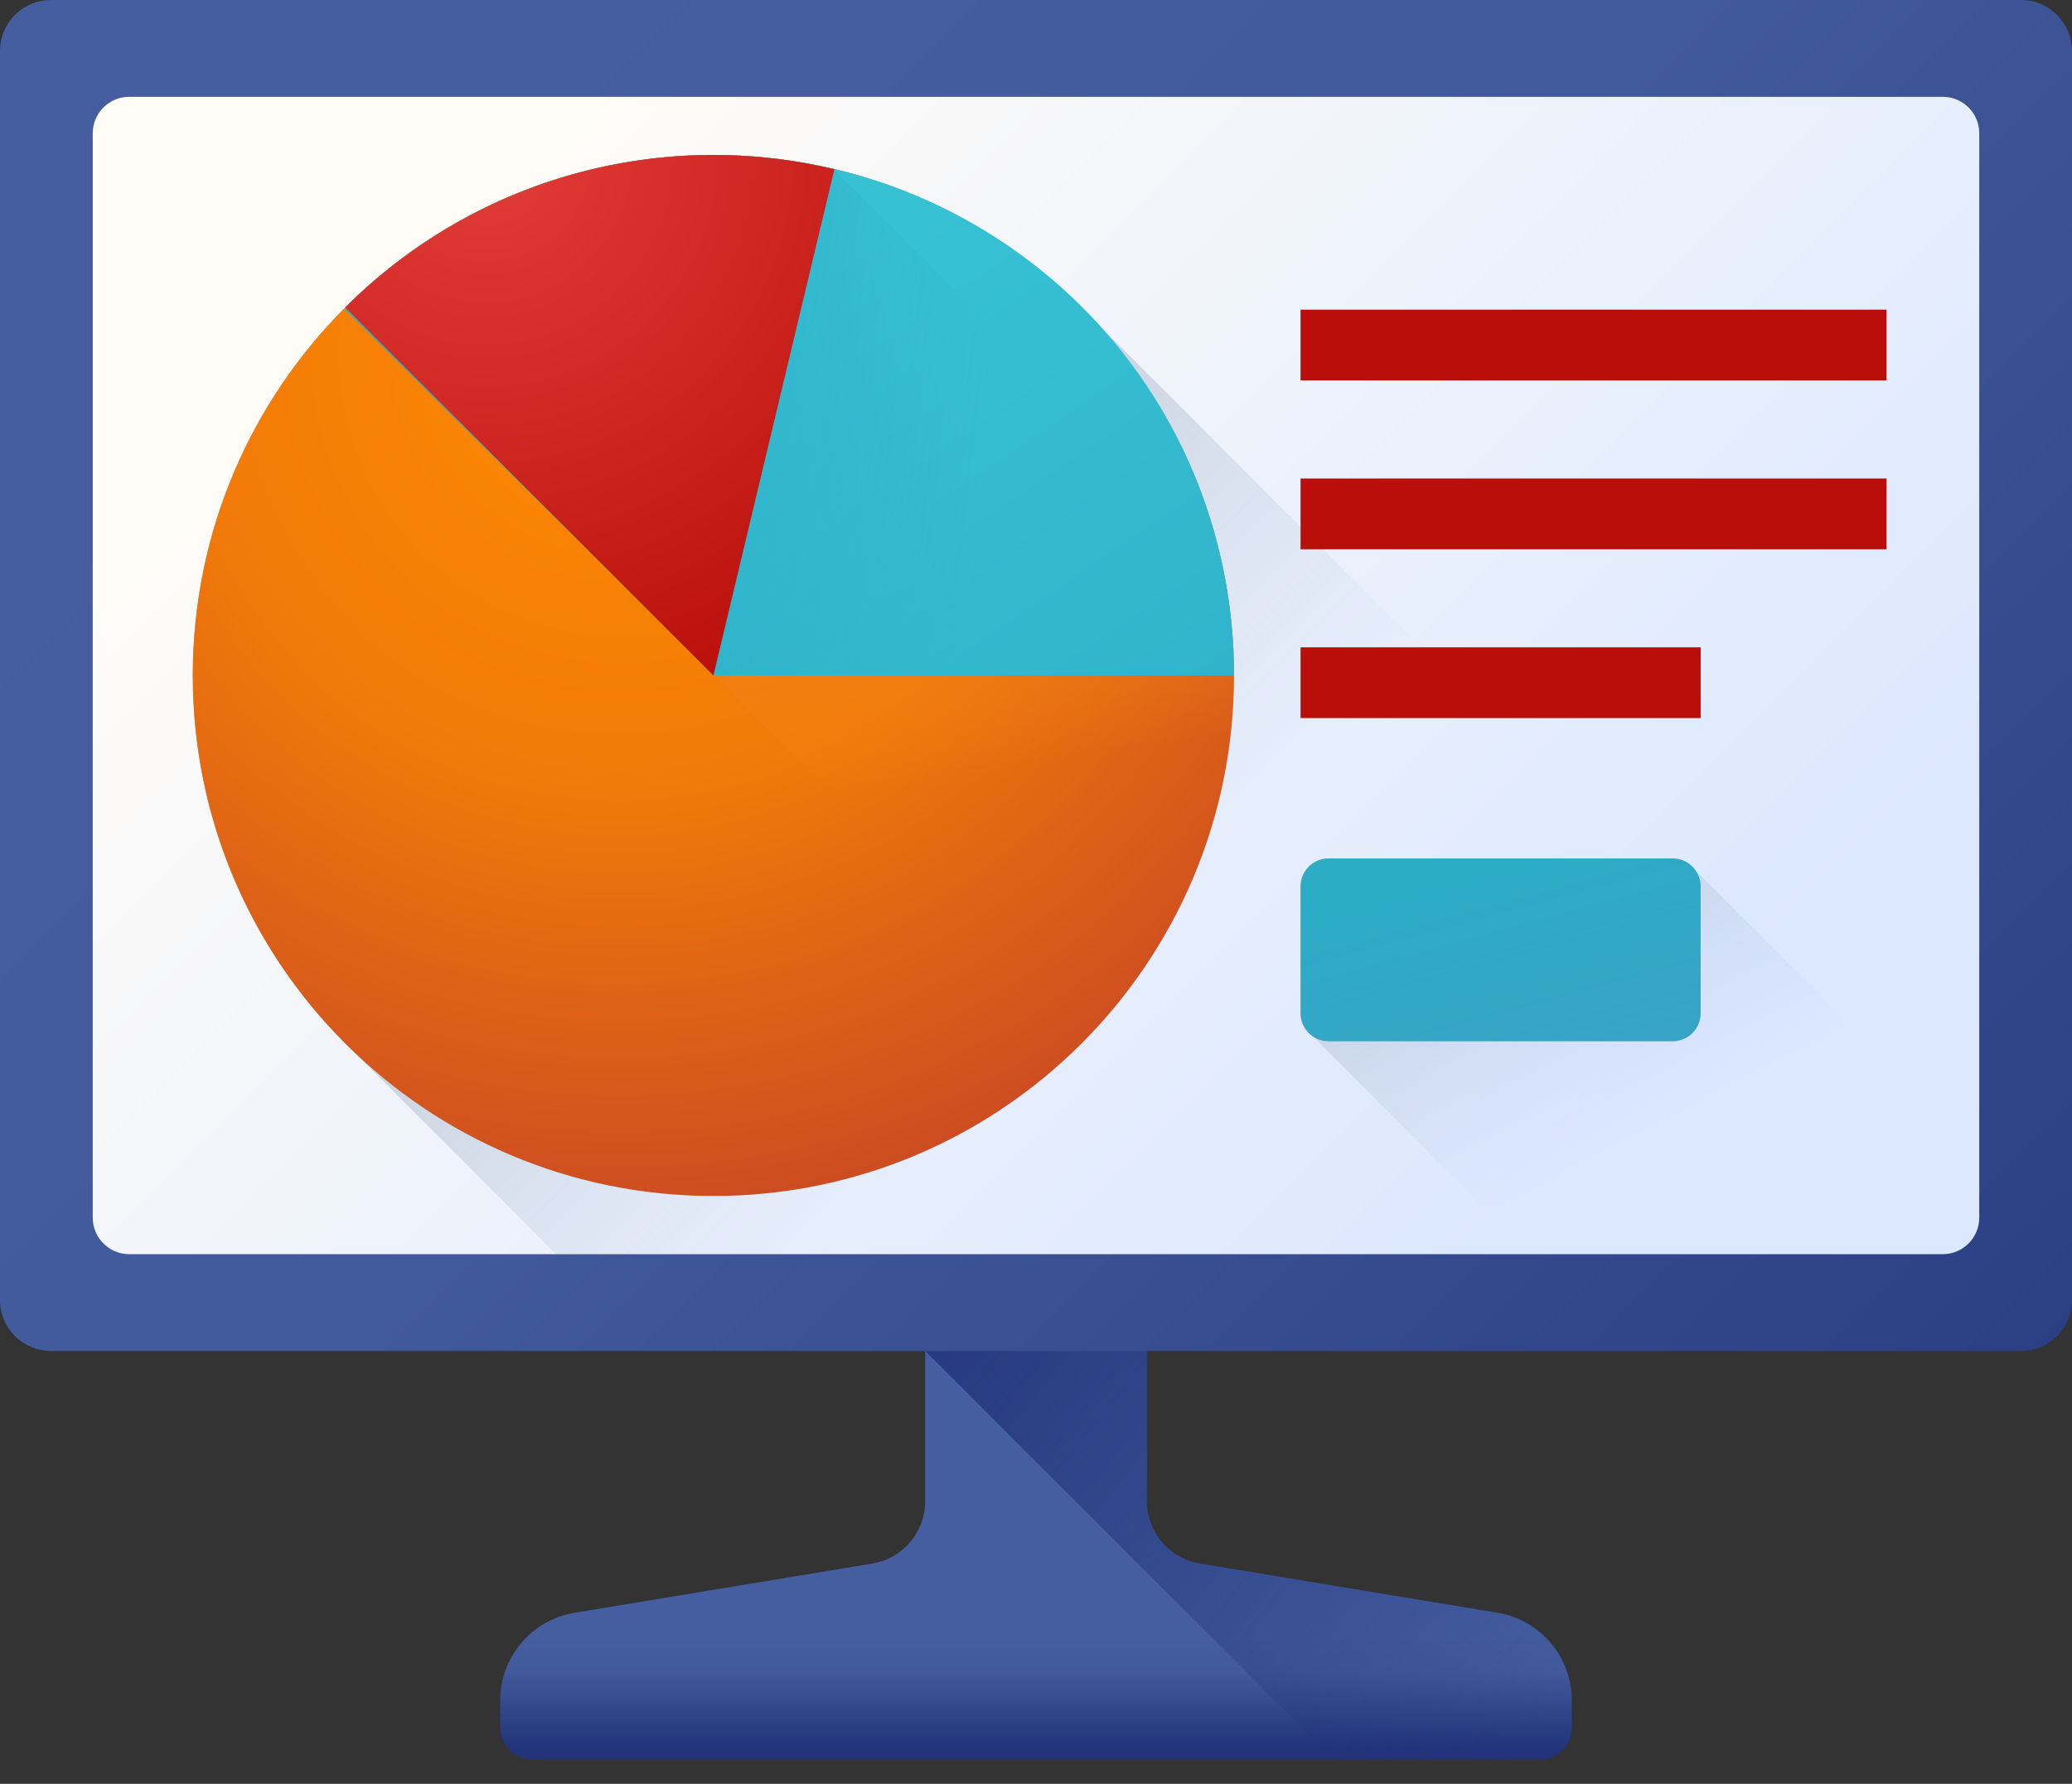
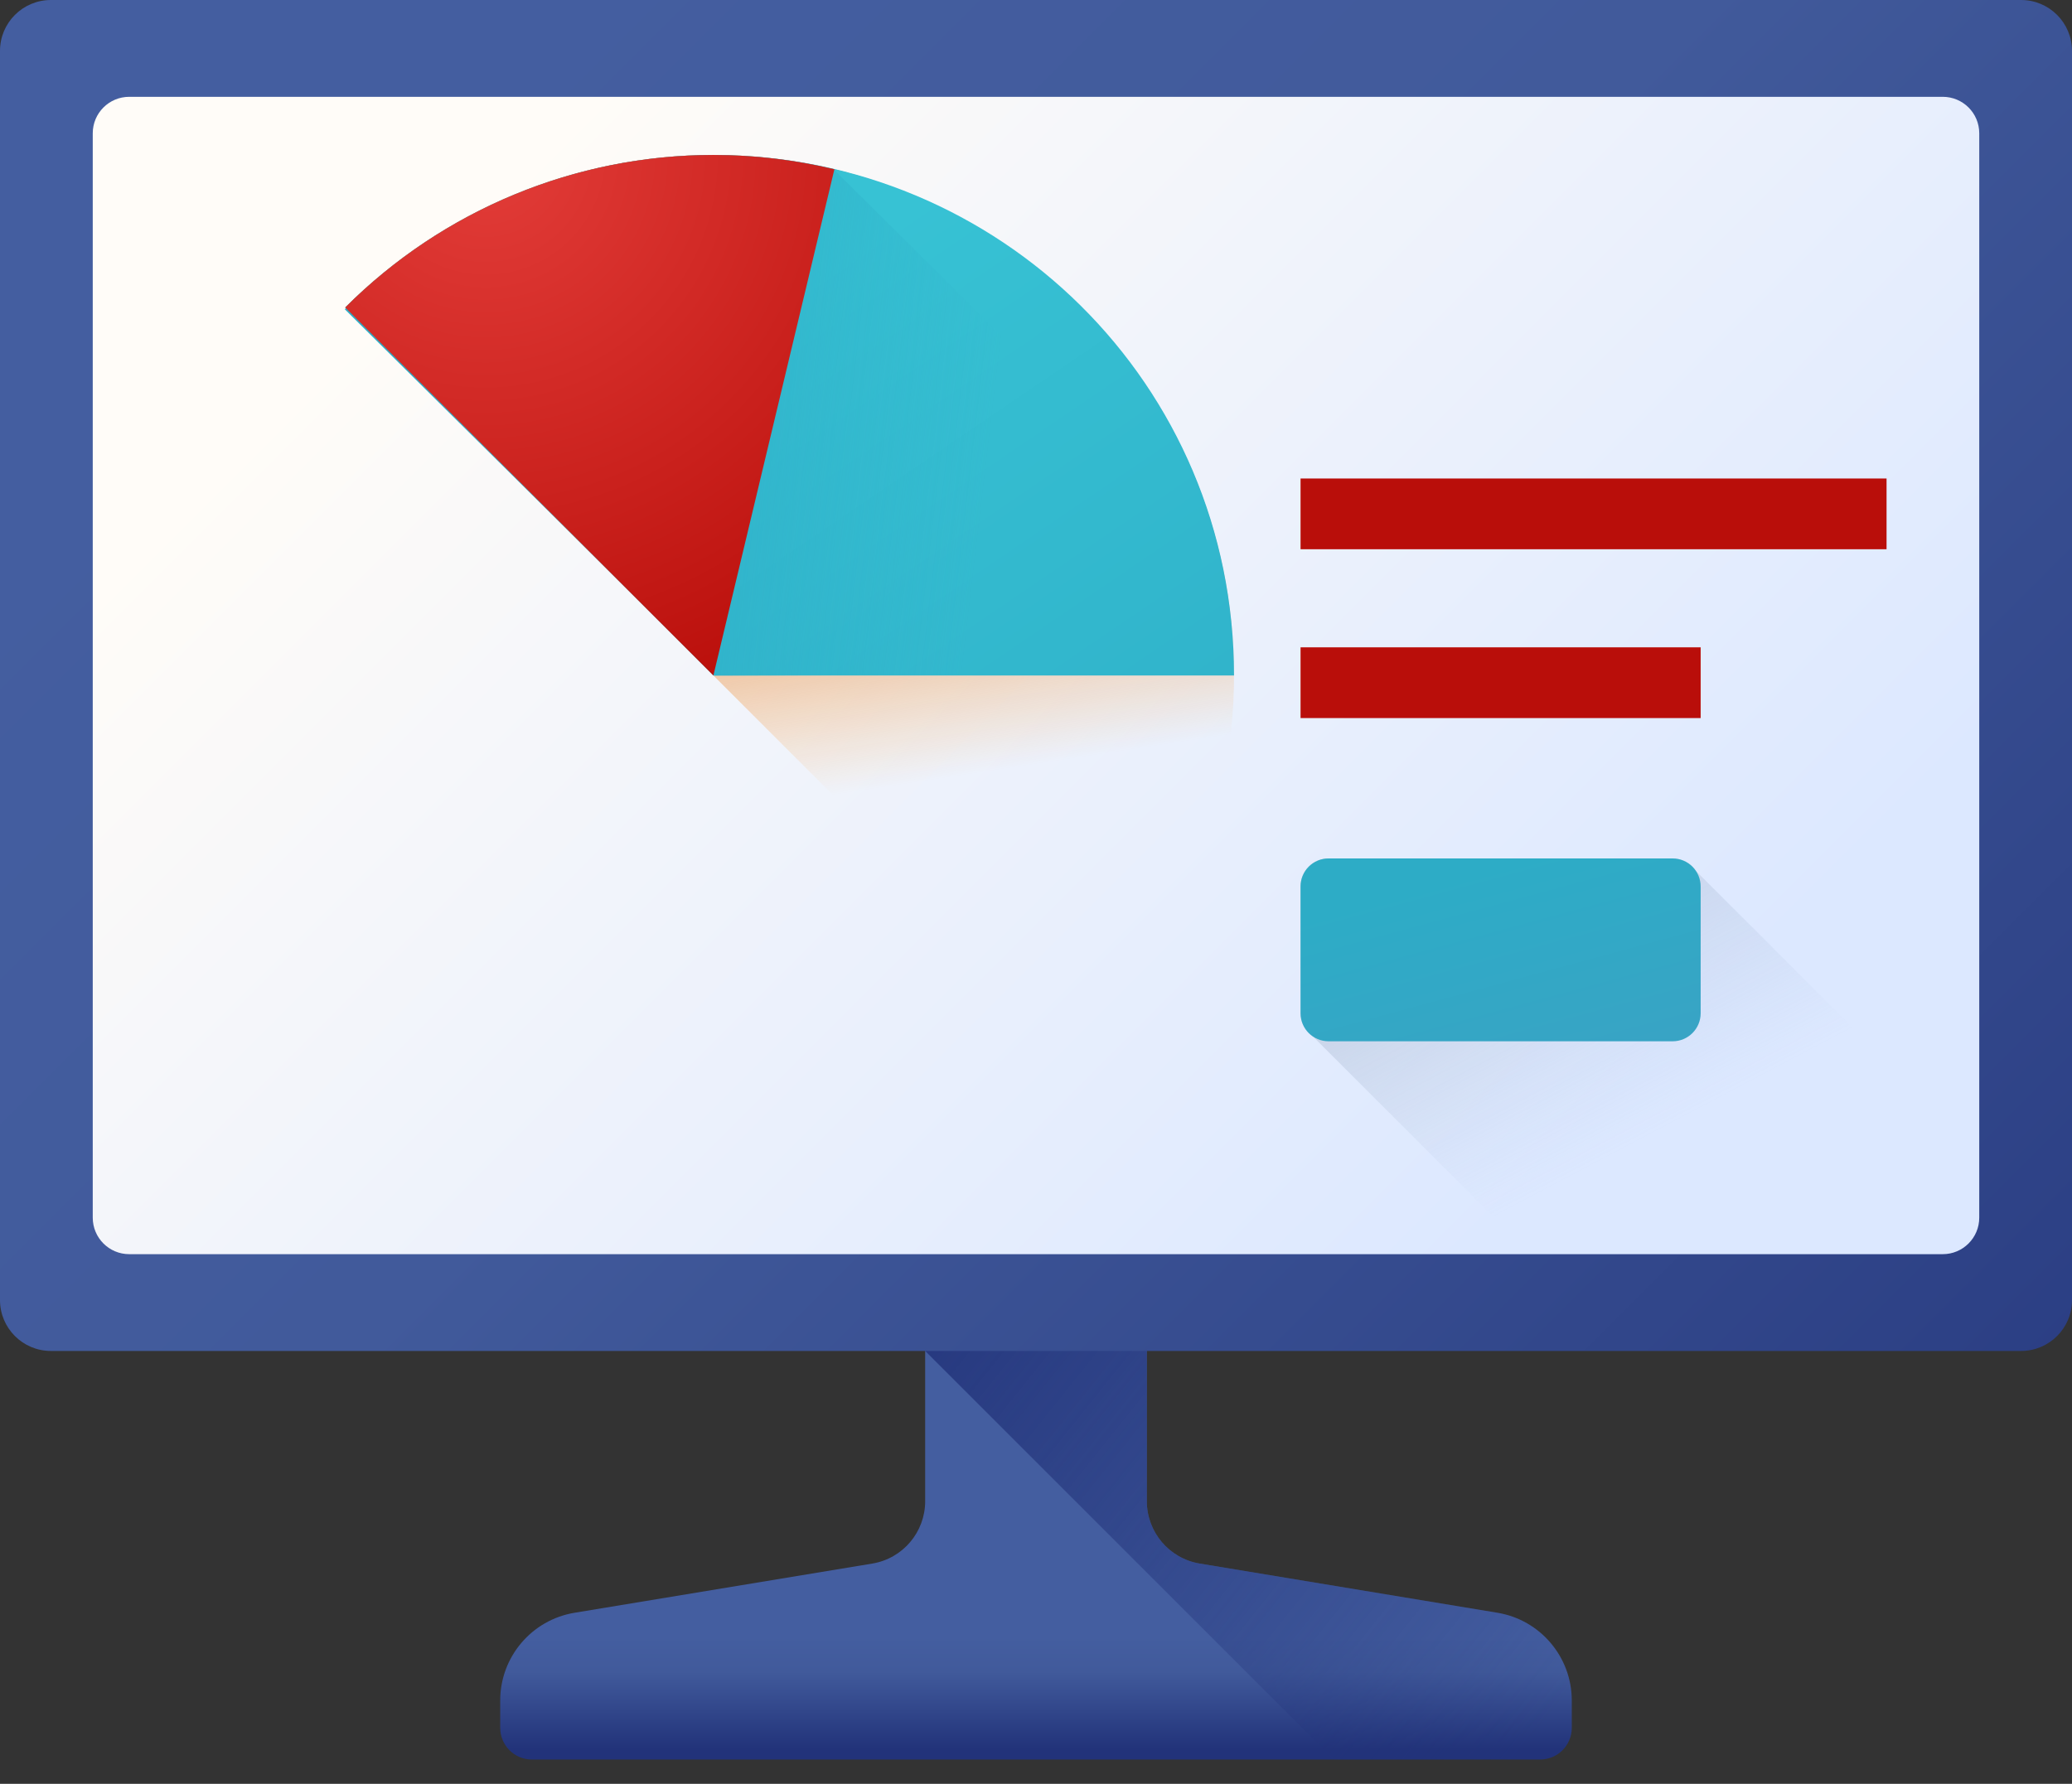
<svg xmlns="http://www.w3.org/2000/svg" width="100%" height="100%" viewBox="0 0 72 62" version="1.1" xml:space="preserve" style="fill-rule:evenodd;clip-rule:evenodd;stroke-linejoin:round;stroke-miterlimit:2;">
  <rect x="0" y="0" width="72" height="62" fill="#333333" stroke="none" />
  <g transform="matrix(1,0,0,1,0,-5.537)">
    <path d="M39.851,57.714L39.851,45.999L32.149,45.999L32.149,57.714C32.149,58.789 31.371,59.707 30.31,59.882L19.969,61.591C18.476,61.837 17.382,63.128 17.382,64.641L17.382,65.592C17.382,66.2 17.875,66.693 18.482,66.693L53.517,66.693C54.125,66.693 54.618,66.2 54.618,65.592L54.618,64.641C54.618,63.128 53.523,61.837 52.031,61.591L41.69,59.882C40.629,59.706 39.851,58.789 39.851,57.714Z" style="fill:url(#_Linear1);fill-rule:nonzero;" />
    <path d="M54.618,65.592L54.618,64.641C54.618,63.128 53.523,61.837 52.031,61.591L41.69,59.882C40.629,59.707 39.851,58.789 39.851,57.714L39.851,45.999L32.149,45.999L32.149,52.492L46.349,66.693L53.517,66.693C54.125,66.693 54.618,66.2 54.618,65.592Z" style="fill:url(#_Linear2);fill-rule:nonzero;" />
    <path d="M0,50.724L0,7.306C0,6.329 0.792,5.537 1.769,5.537L70.231,5.537C71.208,5.537 72,6.329 72,7.306L72,50.724C72,51.7 71.208,52.492 70.231,52.492L1.769,52.492C0.792,52.492 0,51.7 0,50.724Z" style="fill:url(#_Linear3);fill-rule:nonzero;" />
    <path d="M3.223,47.859L3.223,10.17C3.223,9.469 3.79,8.902 4.491,8.902L67.509,8.902C68.21,8.902 68.777,9.469 68.777,10.17L68.777,47.859C68.777,48.56 68.21,49.128 67.509,49.128L4.491,49.128C3.79,49.128 3.223,48.56 3.223,47.859Z" style="fill:url(#_Linear4);fill-rule:nonzero;" />
-     <path d="M68.777,47.547L68.777,47.428L37.931,16.582C34.634,13.098 29.966,10.923 24.79,10.923C14.799,10.923 6.699,19.023 6.699,29.015C6.699,34.19 8.873,38.858 12.357,42.155L19.329,49.128L67.196,49.128C68.07,49.128 68.777,48.42 68.777,47.547Z" style="fill:url(#_Linear5);fill-rule:nonzero;" />
-     <path d="M42.881,29.015C42.881,39.006 34.782,47.106 24.79,47.106C14.799,47.106 6.699,39.006 6.699,29.015C6.699,19.023 14.799,10.923 24.79,10.923C34.782,10.923 42.881,19.023 42.881,29.015Z" style="fill:url(#_Radial6);fill-rule:nonzero;" />
    <path d="M11.997,16.223L37.582,41.807C40.856,38.533 42.881,34.011 42.881,29.015C42.881,24.443 41.184,20.268 38.387,17.083C38.371,17.067 38.355,17.05 38.338,17.035C38.168,16.857 37.994,16.682 37.816,16.512C34.515,13.076 29.884,10.923 24.79,10.923C24.782,10.923 24.775,10.924 24.768,10.924C24.624,10.924 24.48,10.926 24.337,10.929C20.165,11.034 16.165,12.579 13.012,15.284C13,15.294 12.989,15.303 12.978,15.312C12.885,15.392 12.794,15.474 12.702,15.556C12.682,15.574 12.662,15.591 12.642,15.609C12.555,15.688 12.47,15.768 12.385,15.848C12.362,15.87 12.338,15.891 12.315,15.913C12.209,16.014 12.102,16.118 11.998,16.222C11.998,16.223 11.998,16.223 11.997,16.223Z" style="fill:url(#_Linear7);fill-rule:nonzero;" />
    <path d="M24.79,29.015L11.997,16.223C15.389,12.831 19.994,10.923 24.79,10.923C34.715,10.923 42.881,18.87 42.881,29.015L24.79,29.015Z" style="fill:url(#_Linear8);fill-rule:nonzero;" />
    <path d="M42.919,28.95C42.913,27.502 42.732,26.092 42.398,24.74L28.967,11.421C28.369,11.278 27.76,11.166 27.142,11.085C27.092,11.079 27.042,11.072 26.992,11.066C26.898,11.055 26.803,11.044 26.708,11.034C26.631,11.026 26.554,11.018 26.477,11.011C26.397,11.004 26.317,10.997 26.237,10.991C26.143,10.983 26.05,10.977 25.956,10.972C25.887,10.967 25.818,10.962 25.748,10.959C25.638,10.953 25.528,10.949 25.418,10.946C25.363,10.944 25.308,10.941 25.253,10.94C25.086,10.936 24.919,10.934 24.752,10.935C20.705,10.952 16.8,12.326 13.65,14.801C13.067,15.259 12.51,15.755 11.982,16.287L24.828,29.026L42.919,28.95Z" style="fill:url(#_Linear9);fill-rule:nonzero;" />
    <path d="M24.79,29.015L11.997,16.223C15.389,12.831 19.994,10.923 24.79,10.923C26.206,10.923 27.617,11.09 28.995,11.419L24.79,29.015Z" style="fill:url(#_Radial10);fill-rule:nonzero;" />
-     <rect x="45.193" y="16.3" width="20.363" height="2.459" style="fill:rgb(185,14,10);fill-rule:nonzero;" />
    <rect x="45.193" y="22.168" width="20.363" height="2.459" style="fill:rgb(185,14,10);fill-rule:nonzero;" />
    <rect x="45.193" y="28.036" width="13.903" height="2.459" style="fill:rgb(185,14,10);fill-rule:nonzero;" />
    <path d="M68.777,47.859L68.777,45.654L58.933,35.81C58.759,35.547 58.46,35.374 58.121,35.374L46.167,35.374C45.629,35.374 45.193,35.81 45.193,36.348L45.193,40.755C45.193,41.094 45.366,41.392 45.628,41.566L53.19,49.127L67.509,49.127C68.21,49.128 68.777,48.56 68.777,47.859Z" style="fill:url(#_Linear11);fill-rule:nonzero;" />
    <path d="M58.121,41.729L46.167,41.729C45.629,41.729 45.193,41.293 45.193,40.755L45.193,36.348C45.193,35.81 45.629,35.374 46.167,35.374L58.121,35.374C58.66,35.374 59.096,35.81 59.096,36.348L59.096,40.755C59.096,41.293 58.66,41.729 58.121,41.729Z" style="fill:url(#_Linear12);fill-rule:nonzero;" />
  </g>
  <defs>
    <linearGradient id="_Linear1" x1="0" y1="0" x2="1" y2="0" gradientUnits="userSpaceOnUse" gradientTransform="matrix(2.4101e-16,3.936,-3.936,2.4101e-16,36,62.395)">
      <stop offset="0" style="stop-color:rgb(68,94,160);stop-opacity:1" />
      <stop offset="0.32" style="stop-color:rgb(65,90,155);stop-opacity:1" />
      <stop offset="1" style="stop-color:rgb(34,51,122);stop-opacity:1" />
    </linearGradient>
    <linearGradient id="_Linear2" x1="0" y1="0" x2="1" y2="0" gradientUnits="userSpaceOnUse" gradientTransform="matrix(-23.113,-18.404,18.404,-23.113,53.999,65.024)">
      <stop offset="0" style="stop-color:rgb(34,51,122);stop-opacity:0" />
      <stop offset="0.39" style="stop-color:rgb(34,51,122);stop-opacity:0.39" />
      <stop offset="0.85" style="stop-color:rgb(34,51,122);stop-opacity:0.85" />
      <stop offset="1" style="stop-color:rgb(34,51,122);stop-opacity:1" />
    </linearGradient>
    <linearGradient id="_Linear3" x1="0" y1="0" x2="1" y2="0" gradientUnits="userSpaceOnUse" gradientTransform="matrix(62.506,62.506,-62.506,62.506,15.868,8.883)">
      <stop offset="0" style="stop-color:rgb(68,94,160);stop-opacity:1" />
      <stop offset="0.32" style="stop-color:rgb(65,90,155);stop-opacity:1" />
      <stop offset="1" style="stop-color:rgb(34,51,122);stop-opacity:1" />
    </linearGradient>
    <linearGradient id="_Linear4" x1="0" y1="0" x2="1" y2="0" gradientUnits="userSpaceOnUse" gradientTransform="matrix(55.774,55.774,-55.774,55.774,18.037,11.051)">
      <stop offset="0" style="stop-color:rgb(255,252,248);stop-opacity:1" />
      <stop offset="0.64" style="stop-color:rgb(220,232,255);stop-opacity:1" />
      <stop offset="1" style="stop-color:rgb(220,232,255);stop-opacity:1" />
    </linearGradient>
    <linearGradient id="_Linear5" x1="0" y1="0" x2="1" y2="0" gradientUnits="userSpaceOnUse" gradientTransform="matrix(-31.568,-31.568,31.568,-31.568,37.126,41.35)">
      <stop offset="0" style="stop-color:rgb(161,181,216);stop-opacity:0" />
      <stop offset="0.26" style="stop-color:rgb(142,160,186);stop-opacity:0.26" />
      <stop offset="0.53" style="stop-color:rgb(128,143,163);stop-opacity:0.53" />
      <stop offset="0.78" style="stop-color:rgb(119,133,149);stop-opacity:0.78" />
      <stop offset="1" style="stop-color:rgb(116,130,144);stop-opacity:1" />
    </linearGradient>
    <radialGradient id="_Radial6" cx="0" cy="0" r="1" gradientUnits="userSpaceOnUse" gradientTransform="matrix(30.214,0,0,30.214,21.55,17.944)">
      <stop offset="0" style="stop-color:rgb(255,138,0);stop-opacity:1" />
      <stop offset="0.49" style="stop-color:rgb(242,122,9);stop-opacity:1" />
      <stop offset="1" style="stop-color:rgb(203,74,35);stop-opacity:1" />
    </radialGradient>
    <linearGradient id="_Linear7" x1="0" y1="0" x2="1" y2="0" gradientUnits="userSpaceOnUse" gradientTransform="matrix(-1.89,-12.239,12.239,-1.89,29.176,33.161)">
      <stop offset="0" style="stop-color:rgb(255,149,23);stop-opacity:0" />
      <stop offset="0.31" style="stop-color:rgb(238,132,33);stop-opacity:0.3" />
      <stop offset="0.68" style="stop-color:rgb(224,119,40);stop-opacity:0.67" />
      <stop offset="1" style="stop-color:rgb(219,114,43);stop-opacity:1" />
    </linearGradient>
    <linearGradient id="_Linear8" x1="0" y1="0" x2="1" y2="0" gradientUnits="userSpaceOnUse" gradientTransform="matrix(17.528,26.068,-26.068,17.528,25.339,16.714)">
      <stop offset="0" style="stop-color:rgb(55,194,212);stop-opacity:1" />
      <stop offset="1" style="stop-color:rgb(45,172,198);stop-opacity:1" />
    </linearGradient>
    <linearGradient id="_Linear9" x1="0" y1="0" x2="1" y2="0" gradientUnits="userSpaceOnUse" gradientTransform="matrix(-18.247,-2.067,2.067,-18.247,34.37,21.004)">
      <stop offset="0" style="stop-color:rgb(45,172,198);stop-opacity:0" />
      <stop offset="1" style="stop-color:rgb(45,172,198);stop-opacity:1" />
    </linearGradient>
    <radialGradient id="_Radial10" cx="0" cy="0" r="1" gradientUnits="userSpaceOnUse" gradientTransform="matrix(20.539,0,0,20.539,16.871,10.925)">
      <stop offset="0" style="stop-color:rgb(227,61,57);stop-opacity:1" />
      <stop offset="1" style="stop-color:rgb(185,14,10);stop-opacity:1" />
    </radialGradient>
    <linearGradient id="_Linear11" x1="0" y1="0" x2="1" y2="0" gradientUnits="userSpaceOnUse" gradientTransform="matrix(-14.361,-26.697,26.697,-14.361,57.77,44.785)">
      <stop offset="0" style="stop-color:rgb(161,181,216);stop-opacity:0" />
      <stop offset="0.26" style="stop-color:rgb(142,160,186);stop-opacity:0.26" />
      <stop offset="0.53" style="stop-color:rgb(128,143,163);stop-opacity:0.53" />
      <stop offset="0.78" style="stop-color:rgb(119,133,149);stop-opacity:0.78" />
      <stop offset="1" style="stop-color:rgb(116,130,144);stop-opacity:1" />
    </linearGradient>
    <linearGradient id="_Linear12" x1="0" y1="0" x2="1" y2="0" gradientUnits="userSpaceOnUse" gradientTransform="matrix(2.542,9.322,-9.322,2.542,51.385,35.767)">
      <stop offset="0" style="stop-color:rgb(45,172,198);stop-opacity:1" />
      <stop offset="0.83" style="stop-color:rgb(57,163,197);stop-opacity:1" />
      <stop offset="1" style="stop-color:rgb(62,136,168);stop-opacity:1" />
    </linearGradient>
  </defs>
</svg>